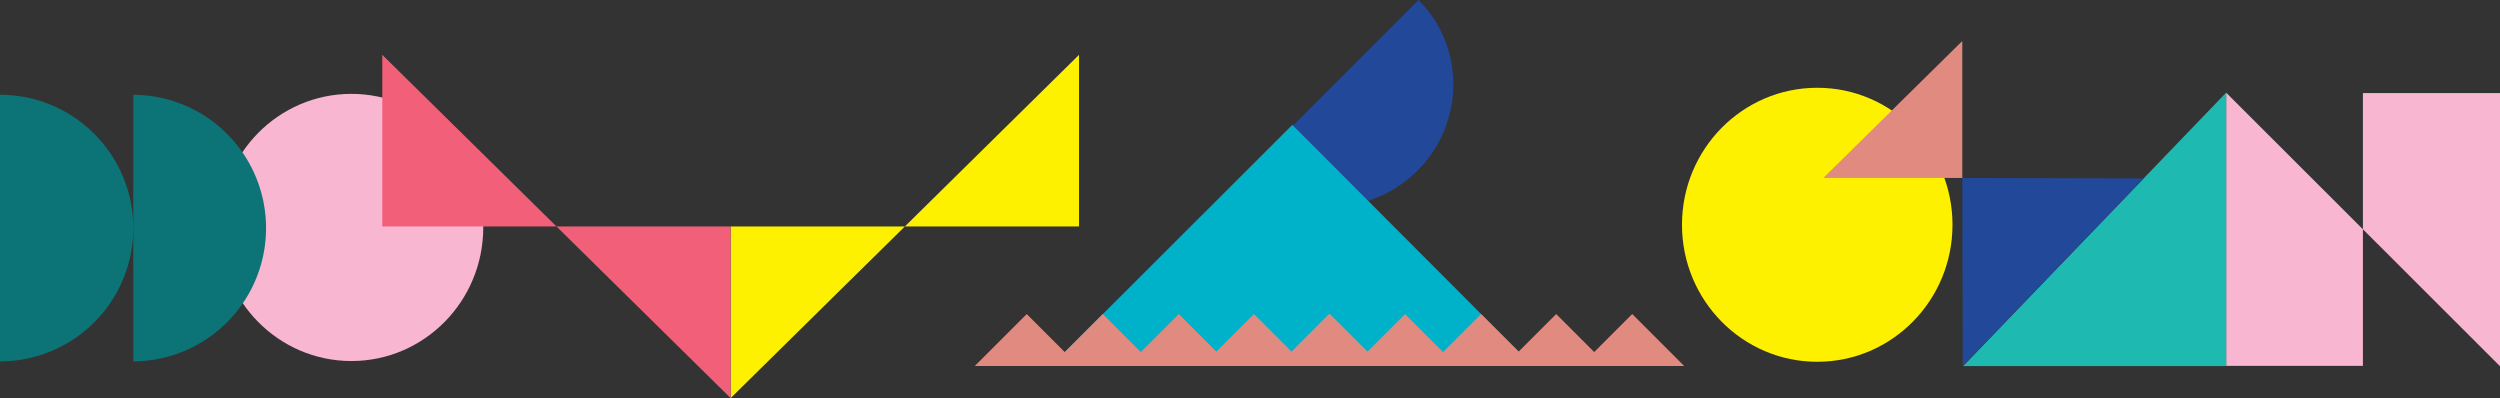
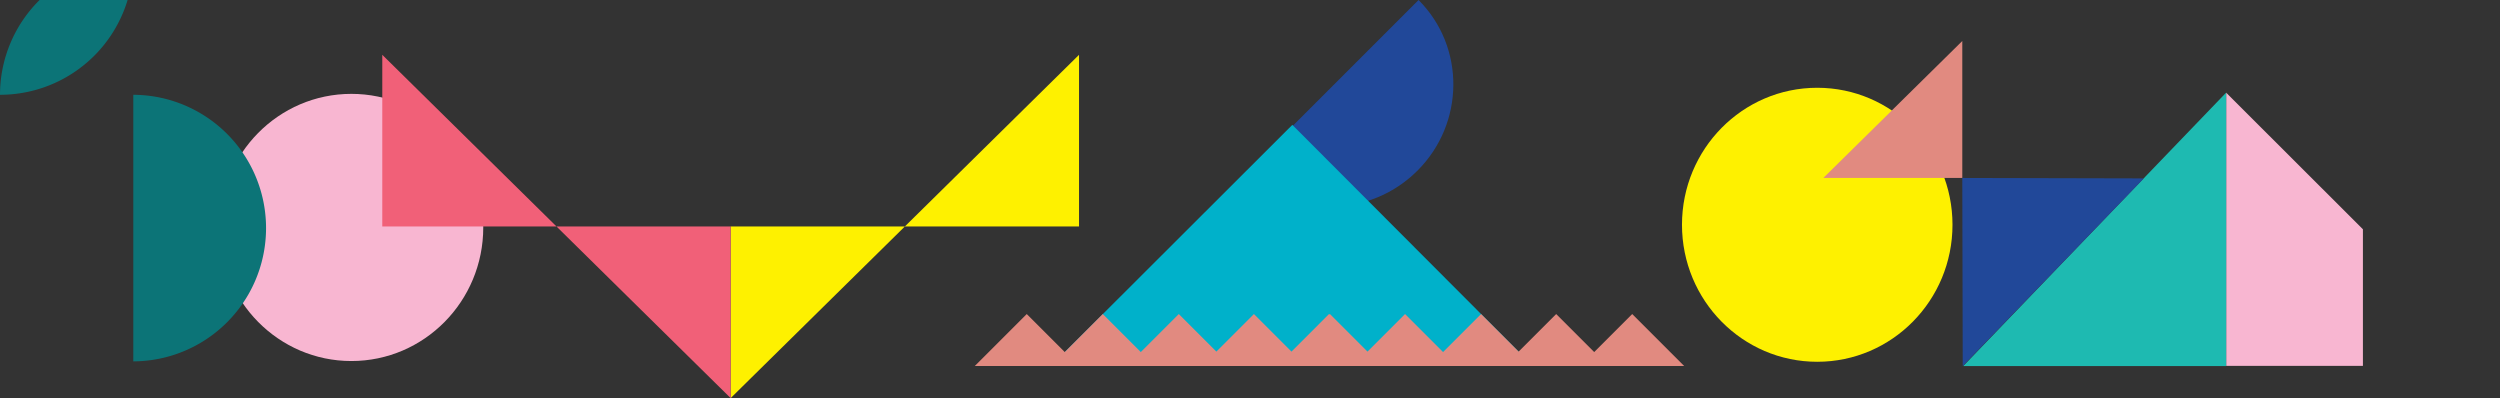
<svg xmlns="http://www.w3.org/2000/svg" width="1171.786" height="186.598" viewBox="0 0 1171.786 186.598">
  <rect x="0" y="0" width="1171.786" height="186.598" fill="#333333" stroke="none" />
  <g>
    <g>
      <line x1="1043.6" y1="43.609" x2="1043.6" y2="43.609" fill="#f8b6d1" />
-       <polyline points="1171.786 43.609 1171.786 171.649 1107.534 107.462 1107.534 43.609" fill="#f8b6d1" />
      <polygon points="1107.534 171.49 1043.441 171.49 1043.441 43.45 1107.534 107.462 1107.534 171.49" fill="#f8b6d1" />
    </g>
    <polygon points="920.179 171.584 1043.441 43.396 1043.441 171.584 920.179 171.584" fill="#1ebab1" />
    <ellipse cx="851.766" cy="105.355" rx="63.396" ry="64.216" fill="#fef100" />
    <polygon points="919.755 19.219 854.619 83.412 919.755 83.412 919.755 19.219" fill="#e18a80" />
    <polygon points="1004.828 83.616 919.96 171.584 919.755 83.412 1004.828 83.616" fill="#214899" />
    <ellipse cx="164.697" cy="106.608" rx="61.812" ry="62.612" fill="#f8b6d1" />
-     <path d="M0,44.428V169.381a62.477,62.477,0,0,0,62.476-62.476A62.477,62.477,0,0,0,0,44.428Z" fill="#0c7477" />
+     <path d="M0,44.428a62.477,62.477,0,0,0,62.476-62.476A62.477,62.477,0,0,0,0,44.428Z" fill="#0c7477" />
    <path d="M62.476,44.428V169.381a62.477,62.477,0,0,0,0-124.953Z" fill="#0c7477" />
    <g>
      <polygon points="424.119 106.148 342.466 186.598 342.466 106.148 424.119 106.148" fill="#fef100" />
      <polygon points="505.752 25.697 424.119 106.148 505.752 106.148 505.752 25.697" fill="#fef100" />
    </g>
    <g>
      <polygon points="260.833 106.148 179.18 25.697 179.18 106.148 260.833 106.148" fill="#f16078" />
      <polygon points="342.466 186.598 260.833 106.148 342.466 106.148 342.466 186.598" fill="#f16078" />
    </g>
    <path d="M664.894,0l-80.5,80.5c21.947,21.947,57.76,21.717,79.99-.514S686.841,21.947,664.894,0Z" fill="#214899" />
    <polygon points="605.736 58.528 492.539 171.547 718.51 171.547 605.736 58.528" fill="#00b1ca" />
    <polygon points="765.044 147.197 747.226 165.015 729.408 147.197 711.806 164.8 694.204 147.197 676.386 165.015 658.569 147.197 640.966 164.8 623.364 147.197 623.149 147.413 622.933 147.197 605.331 164.8 587.728 147.197 570.126 164.8 552.524 147.197 534.706 165.015 516.888 147.197 499.07 165.015 481.253 147.197 456.903 171.547 492.539 171.547 528.174 171.547 563.379 171.547 598.583 171.547 634.219 171.547 669.855 171.547 705.059 171.547 740.695 171.547 789.394 171.547 765.044 147.197" fill="#e18a80" />
  </g>
</svg>